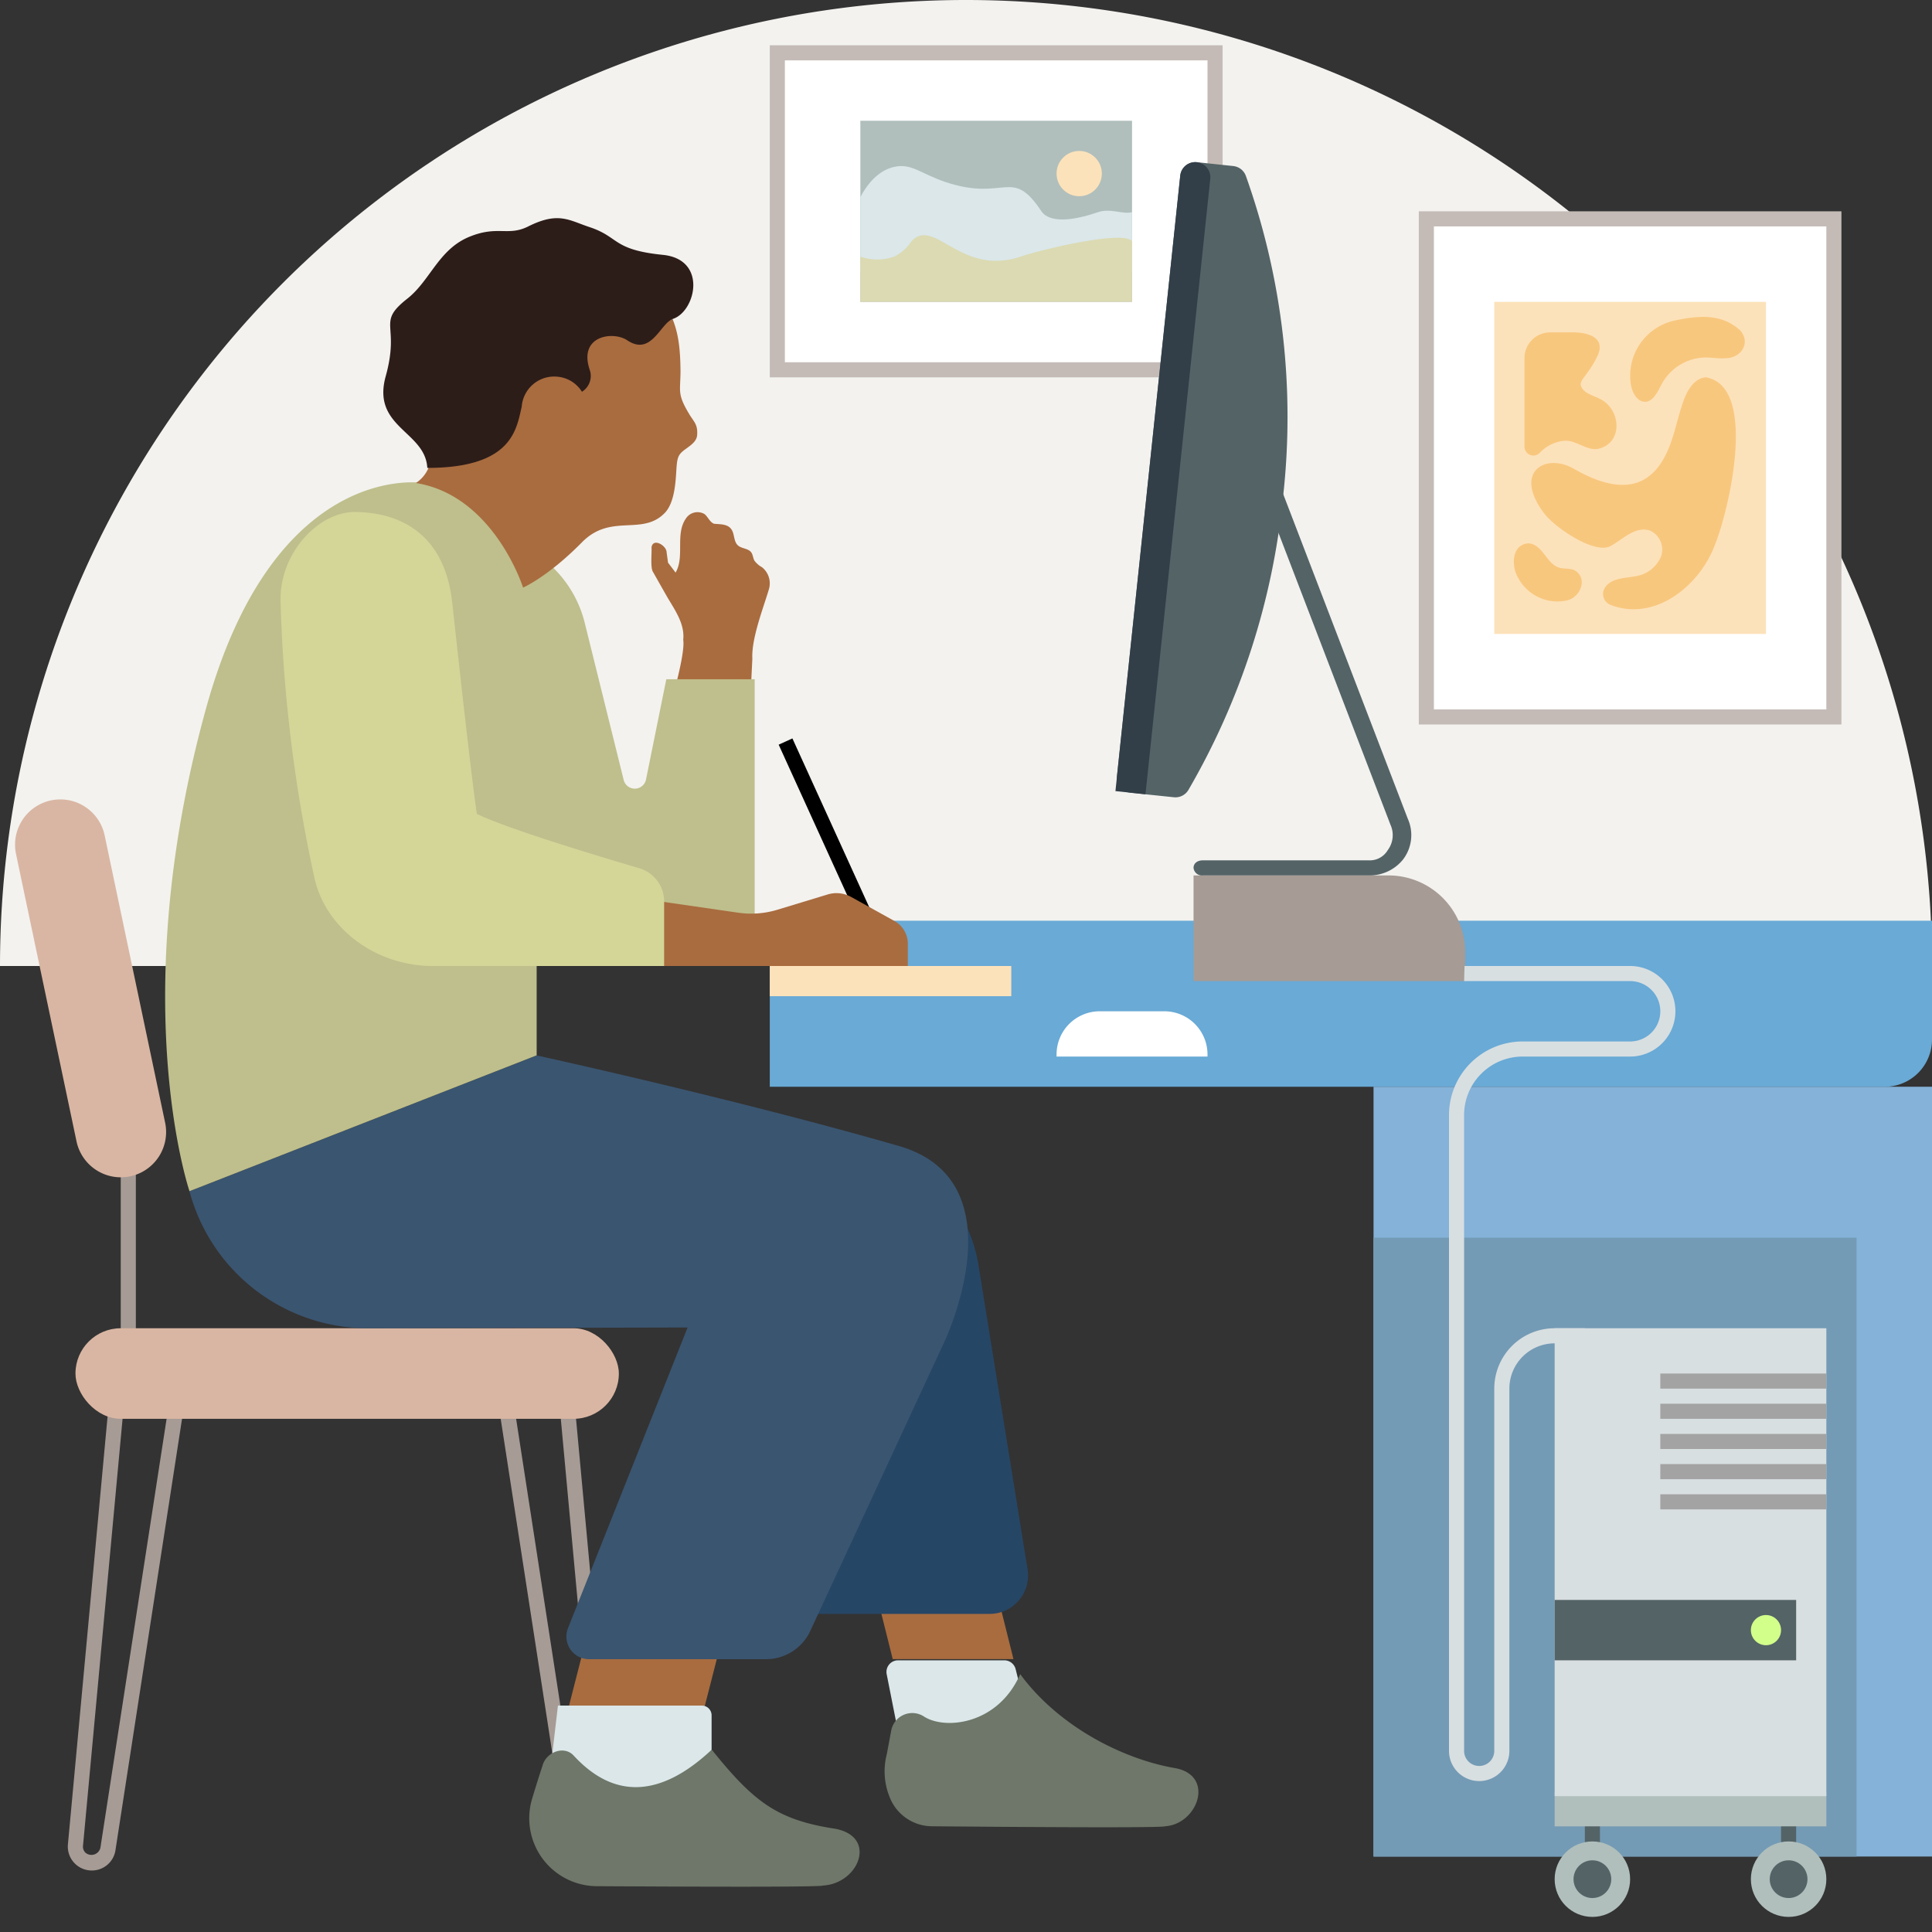
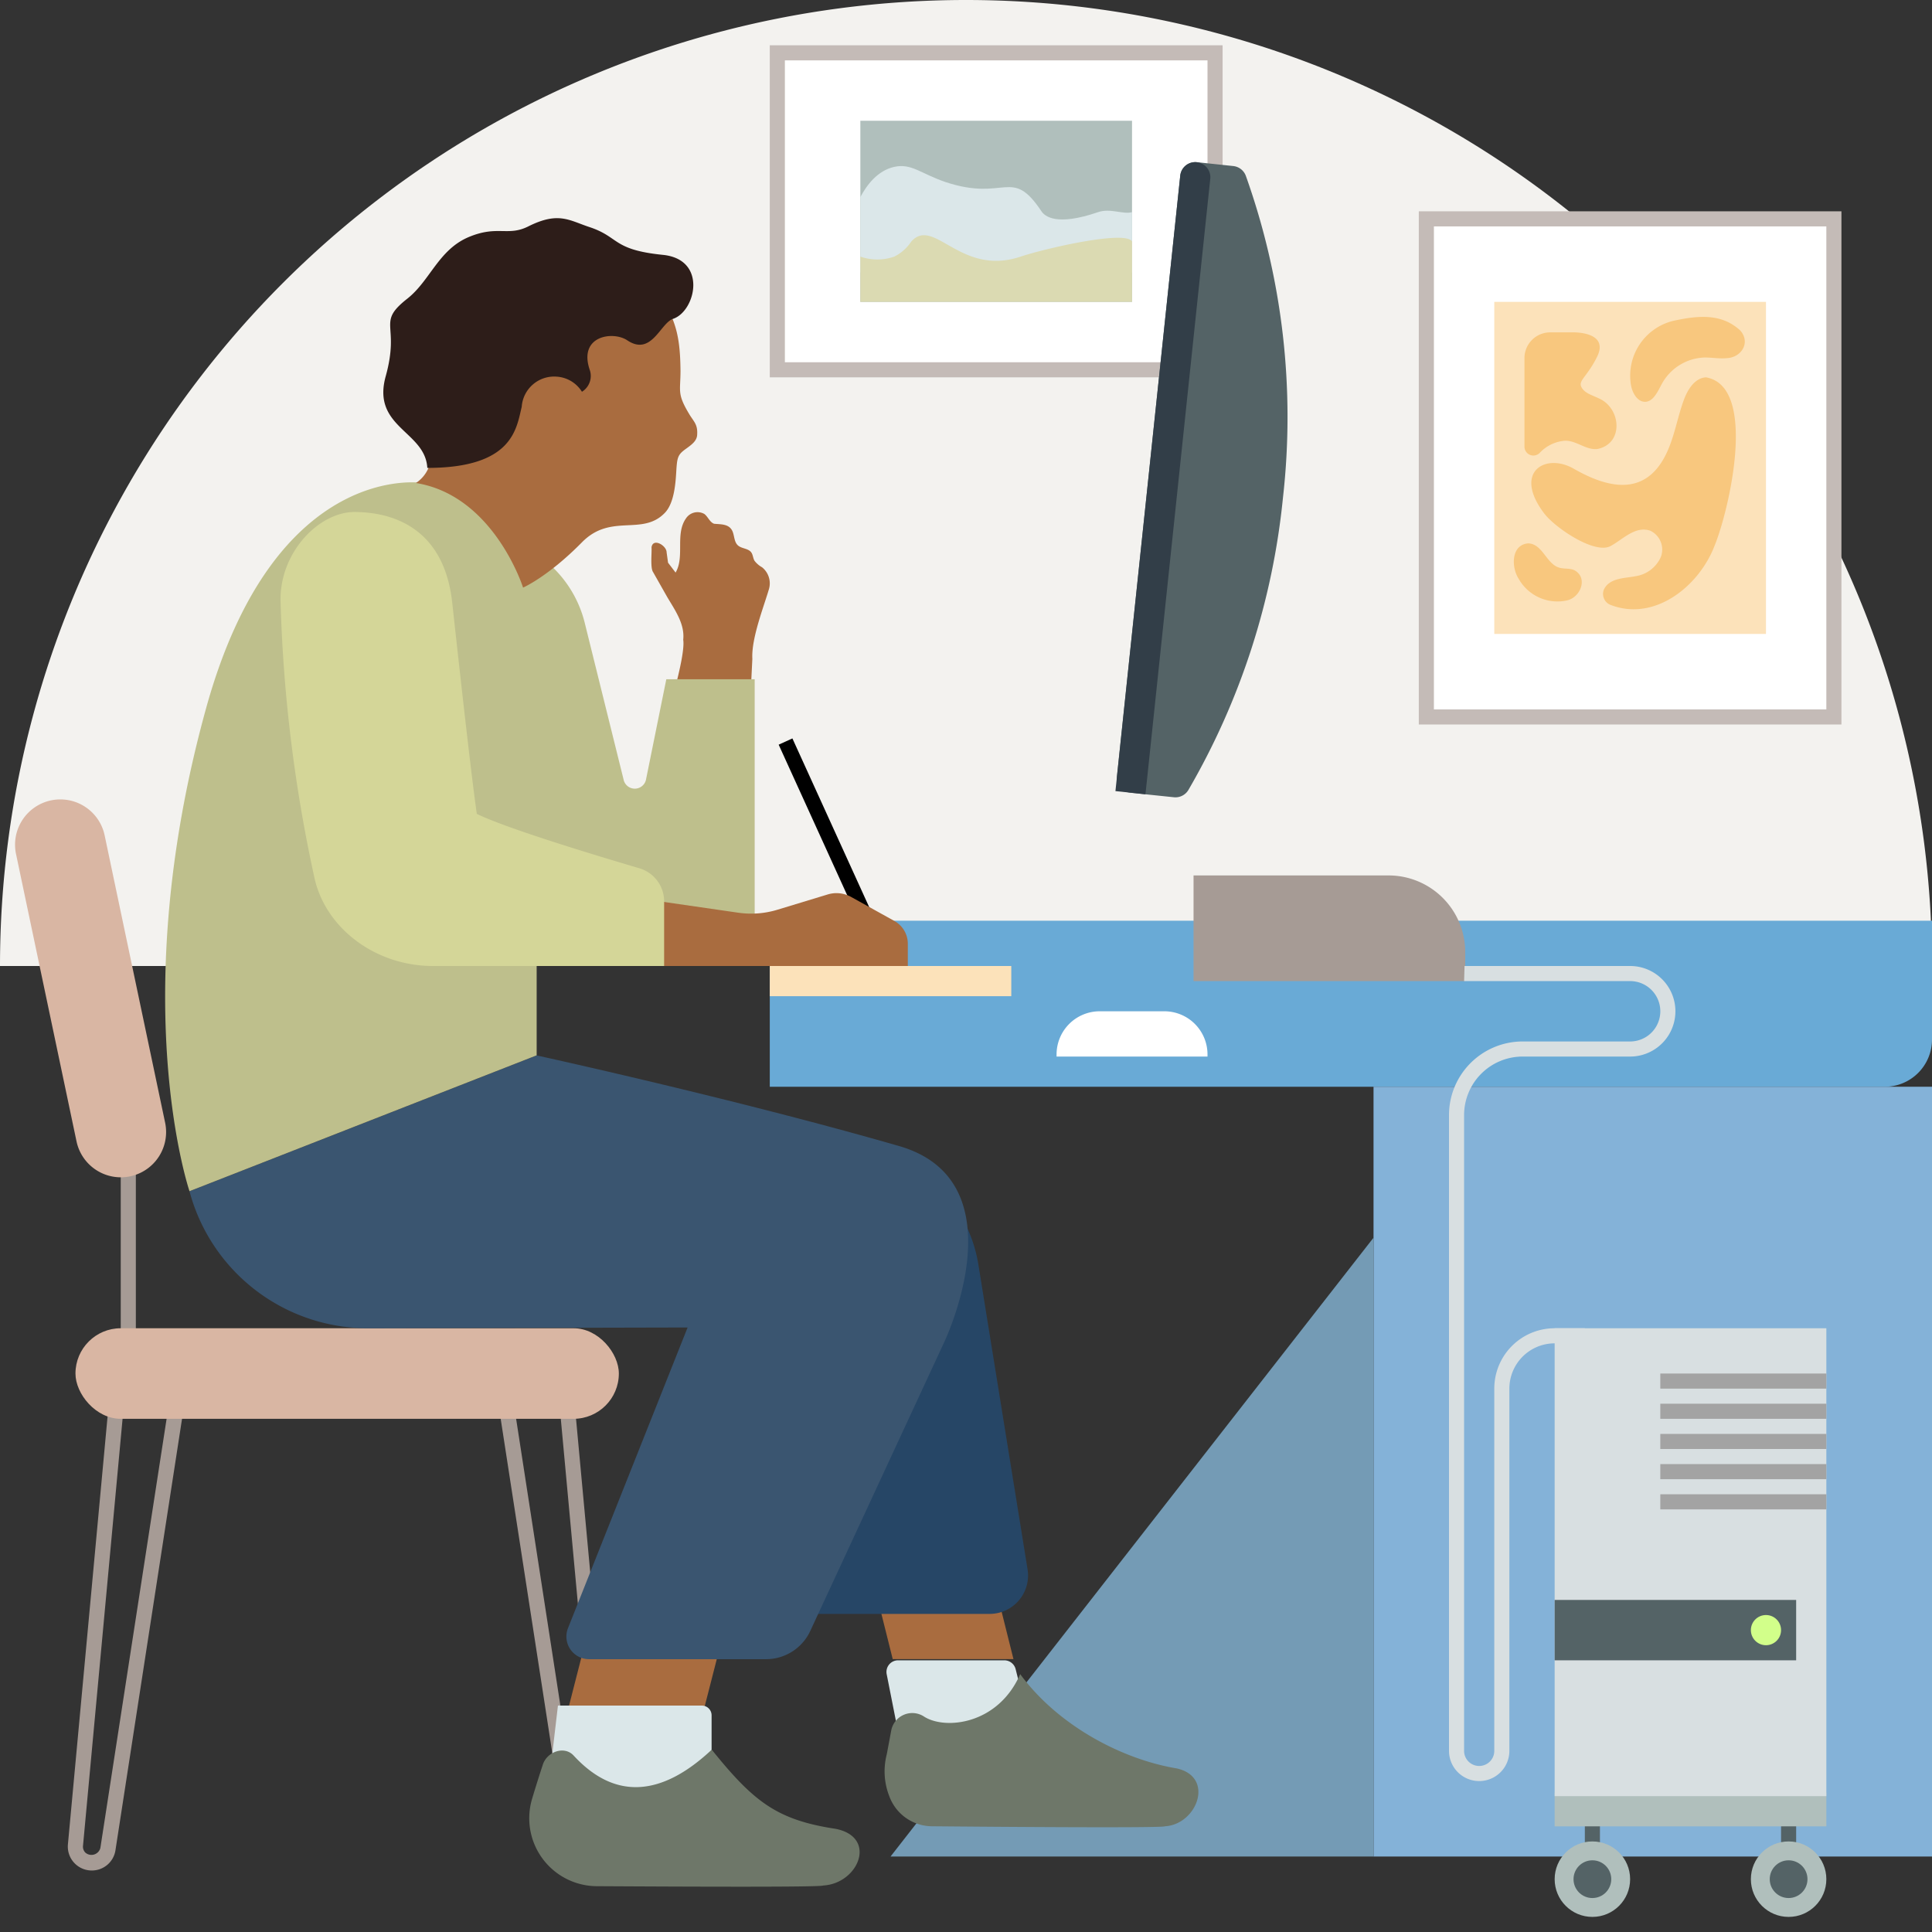
<svg xmlns="http://www.w3.org/2000/svg" viewBox="0 0 256 256" id="main-person-3-large" aria-hidden="true" role="none" data-supported-dps="256x256" width="256" height="256">
  <rect x="0" y="0" width="256" height="256" fill="#333333" stroke="none" />
  <path d="M128 0a128 128 0 01128 128H0A128 128 0 01128 0z" fill="#f3f2ef" />
  <path fill="#c4bbb7" d="M102 6h60v44h-60z" />
  <path fill="#fff" d="M104 8h56v40h-56z" />
  <path d="M114 40V16h36v24z" fill="#b0bfbc" />
  <path d="M125.25 24.11C133.29 26.8 134 22 138 28c.45.67 2 2 7.5.11 1.63-.56 3.34.34 4.5 0v8h-36v-10c.83-1.54 2.24-3.5 4.5-4s3.5.89 6.75 2z" fill="#dbe7e9" />
  <path d="M135.25 34c-8 2.69-11.46-5.35-14.5-2a5.79 5.79 0 01-2.25 2 6.78 6.78 0 01-4.5 0v6h36v-8c-.83-1.54-11.52.92-14.75 2z" fill="#dbdab2" />
-   <circle cx="143" cy="23" r="3" fill="#fce2ba" />
  <path d="M108.26 122H256v15.74a6.26 6.26 0 01-6.26 6.26H102v-15.74a6.26 6.26 0 016.26-6.26z" fill="#69aad6" />
  <path fill="#84b2d8" d="M182 144h74v102h-74z" />
-   <path fill="#749bb5" d="M182 164h64v82h-64z" />
+   <path fill="#749bb5" d="M182 164v82h-64z" />
  <path fill="#c4bbb7" d="M188 28h56v68h-56z" />
  <path fill="#fff" d="M190 30h52v64h-52z" />
  <path fill="#fce2ba" d="M198 40h36v44h-36z" />
  <path d="M213.45 80.17c5.84 2.22 11.7-2.52 13.74-7.86 1.88-4.56 5.81-21.1-1.14-22.31-1.45.08-2.39 1.55-2.9 2.91-.93 2.48-1.29 5.16-2.51 7.51-2.81 5.42-7.69 4.21-12.07 1.71-3.76-2.19-8.15.38-3.95 5.91 1.44 1.89 6.64 5.42 8.76 4.33 1.63-.86 3.27-2.73 5.29-2.05a2.76 2.76 0 011.38 3.53 4.36 4.36 0 01-3.22 2.48c-1.47.31-3.48.19-4.28 1.73a1.56 1.56 0 00.9 2.11z" fill="#f8c77e" />
  <path d="M202 47.41v11.76a1.18 1.18 0 002 .86 5.12 5.12 0 013.23-1.62c1.54-.15 2.93 1.29 4.46 1.08 3.5-.72 3.13-5.43.15-6.71-.85-.42-1.9-.67-2.31-1.52s.81-1.38 2.1-4c1.64-3.36-3.21-3.22-3.21-3.22h-3a3.41 3.41 0 00-3.42 3.37zM221.61 42.54a7.48 7.48 0 00-5.49 8.53c.18 1 .86 2.22 1.91 2.17s1.63-1.36 2.16-2.35a6.7 6.7 0 015.71-3.52c1 0 1.91.18 2.86.09 2-.07 3.24-2.08 1.83-3.67-2.42-2.23-5.42-2.05-8.98-1.25zM201.23 76.69c-1-1.55-1-4.52 1.27-4.69 1.9.07 2.39 2.67 4.05 3.2.67.22 1.43.06 2.07.36 1.84 1 .82 3.61-1 4a5.89 5.89 0 01-6.39-2.87z" fill="#f8c77e" />
  <path fill="#a69b95" d="M16 154h2v24h-2z" />
  <path d="M12.17 247.85A3.17 3.17 0 019 244.38l6.16-66.47 2 .18L11 244.57a1.12 1.12 0 00.3.9 1.22 1.22 0 002-.61l10.34-67 2 .3-10.34 67a3.16 3.16 0 01-3.13 2.69zM78.49 249a3.16 3.16 0 01-3.14-2.69L65 179.3l2-.3 10.34 67a1.22 1.22 0 002 .62 1.19 1.19 0 00.3-.9l-6.14-66.48 2-.18 6.15 66.47a3.17 3.17 0 01-3.16 3.47z" fill="#a69b95" />
  <path d="M16 156a6 6 0 01-5.86-4.76l-8-38a6 6 0 1111.74-2.48l8 38A6 6 0 0116 156z" fill="#d9b6a3" />
  <rect x="10" y="176" width="72" height="12" rx="6" fill="#d9b6a3" />
  <path fill="#a96c3f" d="M74.89 228L78 215.85h18L92.89 228h-18zM134.29 219.84l-2-8h-16l2 8h16z" />
  <path d="M107.11 213.85l-14-62h18.08a18.68 18.68 0 0118.45 15.71l6.52 40.4a5.09 5.09 0 01-5 5.89z" fill="#264666" />
  <path d="M120.29 236h18l-3.71-14.82a1.55 1.55 0 00-1.5-1.18H119a1.54 1.54 0 00-1.51 1.84zM94.29 238v-10.71A1.29 1.29 0 0093 226H73.93l-1.64 14z" fill="#dbe7e9" />
  <path d="M117.49 232.5a9 9 0 00.34 5.49 6.06 6.06 0 005.65 4c8.7.08 30.69.25 30.9 0 4.27-.26 6.61-6.56 1.52-7.67-7.09-1.18-15.63-5.56-20.72-12.49-2.92 6.68-9.89 7.41-12.7 5.65a2.84 2.84 0 00-4.38 1.78c-.19 1.02-.59 3.17-.61 3.24zM70.53 238.27a9 9 0 008.54 11.66c12.36.07 29.79.14 30-.09 4.68-.25 7.24-6.4 1.66-7.51-7.77-1.18-10.84-3.56-16.42-10.49-6.57 6.16-12.77 6.78-18.3.78-1.23-1.34-3.55-.51-4.09 1.23-.44 1.33-.92 2.85-1.39 4.42z" fill="#6e7769" />
  <path d="M78 219.85h23.5a6.46 6.46 0 005.87-3.75l17.74-38.25s10.22-21.33-6-26c-21.85-6.29-48-12-48-12l-46 18A24.46 24.46 0 0048.8 176l42.31-.1-15.86 39.87a3 3 0 002.75 4.08z" fill="#3a5570" />
  <path d="M97.77 72.26c.5.46 1.37.38 1.78.94.23.32.22.76.43 1.11a3.25 3.25 0 001 .86 2.73 2.73 0 01.93 2.82c-.68 2.35-2.37 6.59-2.22 9.31l-.52 10.54L88 96.21s2.9-9.16 2.53-11.44c.23-2.13-1.15-4-2.16-5.73l-1.83-3.23c-.4-.56-.15-2.65-.21-3.29.2-1.3 2-.23 2 .67l.19 1.37 1 1.31c1.24-2.13-.09-5.08 1.37-7.17a1.83 1.83 0 012.45-.59c.48.37.7 1.08 1.28 1.29.92.09 2 0 2.44 1 .26.6.21 1.4.71 1.86z" fill="#a96c3f" />
  <path d="M100 90H88.29l-2.67 13.19a1.52 1.52 0 01-3 .07l-5.15-20.77a15.37 15.37 0 00-10.09-10.86C65.12 68 61.57 64.64 56 64c.14 0-19.53-3.28-28.69 29.84-10.76 38.88-2.2 64-2.2 64l46-18v-14H100z" fill="#bebf8c" />
  <path fill="#fce2ba" d="M134 132h-32v-4h32z" />
  <path d="M56.6 57.9a17.4 17.4 0 01-1.73-4.74c-3.42-16.61 17-29.32 30.52-16.53a14.71 14.71 0 012.17 2.69c2 3.16 2.57 5.3 2.61 9.83 0 2.76-.49 3 1.21 5.81.54.88 1.08 1.29 1 2.58 0 .88-.76 1.4-1.49 1.93-1.07.77-1.17 1.1-1.28 3-.09 1.46-.25 4.16-1.5 5.47-3 3.15-7.15 0-11 3.92-4.5 4.57-7.8 6-7.8 6S65.46 65.66 55.11 64a4.47 4.47 0 002-4.15c0-1.83-.51-2-.51-2z" fill="#a96c3f" />
  <path d="M89.18 42.25c-1.68.56-2.85 5-6.07 2.84-1.88-1.26-6.56-.62-4.94 4a2.46 2.46 0 01-1.06 2.82 4.26 4.26 0 00-3.32-2 4.31 4.31 0 00-4.66 4C68.43 56.75 68 62 56.62 62c-.26-4.88-7.4-5.34-5.51-12.15 1.94-7-1.31-7 2.88-10.29 3-2.37 4.12-6.47 8.12-8.15 3.82-1.6 5.18-.05 7.89-1.41 4-2 5.39-.81 8.11.09 4 1.32 3 3 9.72 3.68 5.96.6 4.35 7.48 1.35 8.48z" fill="#2d1d19" />
  <path d="M103.178 98.673l1.82-.828 11.599 25.485-1.82.828z" />
  <path d="M77.11 128h43.18v-3a3.45 3.45 0 00-1.84-3l-5.67-3.15a4 4 0 00-3.14-.32l-6.58 2a12 12 0 01-5.23.41l-20.72-3z" fill="#a96c3f" />
  <path d="M57.37 128c-7.63 0-14.2-5-15.69-11.62a196.35 196.35 0 01-4.5-36.54c-.25-6.54 5.09-12.13 10-12 2.45.07 11.47.45 12.74 12 1.57 14.32 2.61 23.41 3.26 28 3.87 1.91 15.73 5.5 21.54 7.21a4.57 4.57 0 013.28 4.39V128H57.37z" fill="#d4d698" />
  <path fill="#546366" d="M210 238h2v8h-2zM236 238h2v8h-2z" />
  <circle cx="211" cy="249" r="5" fill="#b0bfbc" />
  <circle cx="211" cy="249" r="2.5" fill="#546366" />
  <circle cx="237" cy="249" r="5" fill="#b0bfbc" />
  <circle cx="237" cy="249" r="2.5" fill="#546366" />
  <path fill="#b0bfbc" d="M206 237.5h36v4.5h-36z" />
  <path fill="#d8dfe1" d="M206 176h36v62h-36z" />
  <path fill="#546366" d="M206 212h32v8h-32z" />
  <circle cx="234" cy="216" r="2" fill="#d2ff8a" />
  <path fill="#a3a3a3" d="M220 182h22v2h-22zM220 186h22v2h-22zM220 190h22v2h-22zM220 194h22v2h-22zM220 198h22v2h-22z" />
  <path d="M145.72 134h8.56a5.72 5.72 0 015.72 5.72v.28h-20v-.28a5.72 5.72 0 015.72-5.72z" fill="#fff" />
  <path d="M158.15 130h36v-3.84A10.16 10.16 0 00184 116h-25.85z" fill="#a69b95" />
-   <path d="M159.38 116h22a5.68 5.68 0 004.52-2.1 5.31 5.31 0 00.64-5.41L168.2 60.7a1.26 1.26 0 00-1.59-.62 1.07 1.07 0 00-.7 1.42l18.33 47.77a3.33 3.33 0 01-.35 3.37 2.76 2.76 0 01-2.51 1.36h-22c-.68 0-1.23.36-1.23 1a1.12 1.12 0 001.23 1z" fill="#546366" />
  <path d="M165.08 23.3a2 2 0 00-1.68-1.3l-4.81-.51a2 2 0 00-2.2 1.78L148 102.84a2 2 0 001.78 2.2l5.77.6a2 2 0 001.94-1A96 96 0 00170 65.94a95.1 95.1 0 00-4.92-42.64z" fill="#546366" />
  <path d="M206 176a8 8 0 00-8 8v48a2 2 0 01-4 0v-84.25a7.76 7.76 0 017.75-7.75H216a6 6 0 000-12h-21.94l-.06 2h22a4 4 0 010 8h-14.25a9.76 9.76 0 00-9.75 9.75V232a4 4 0 008 0v-48a6 6 0 016-6h4v-2z" fill="#d8dfe1" />
  <path d="M158.586 21.497a2 2 0 011.78 2.199l-8.586 81.549-3.978-.419 8.585-81.55a2 2 0 012.199-1.779z" fill="#323e48" />
</svg>